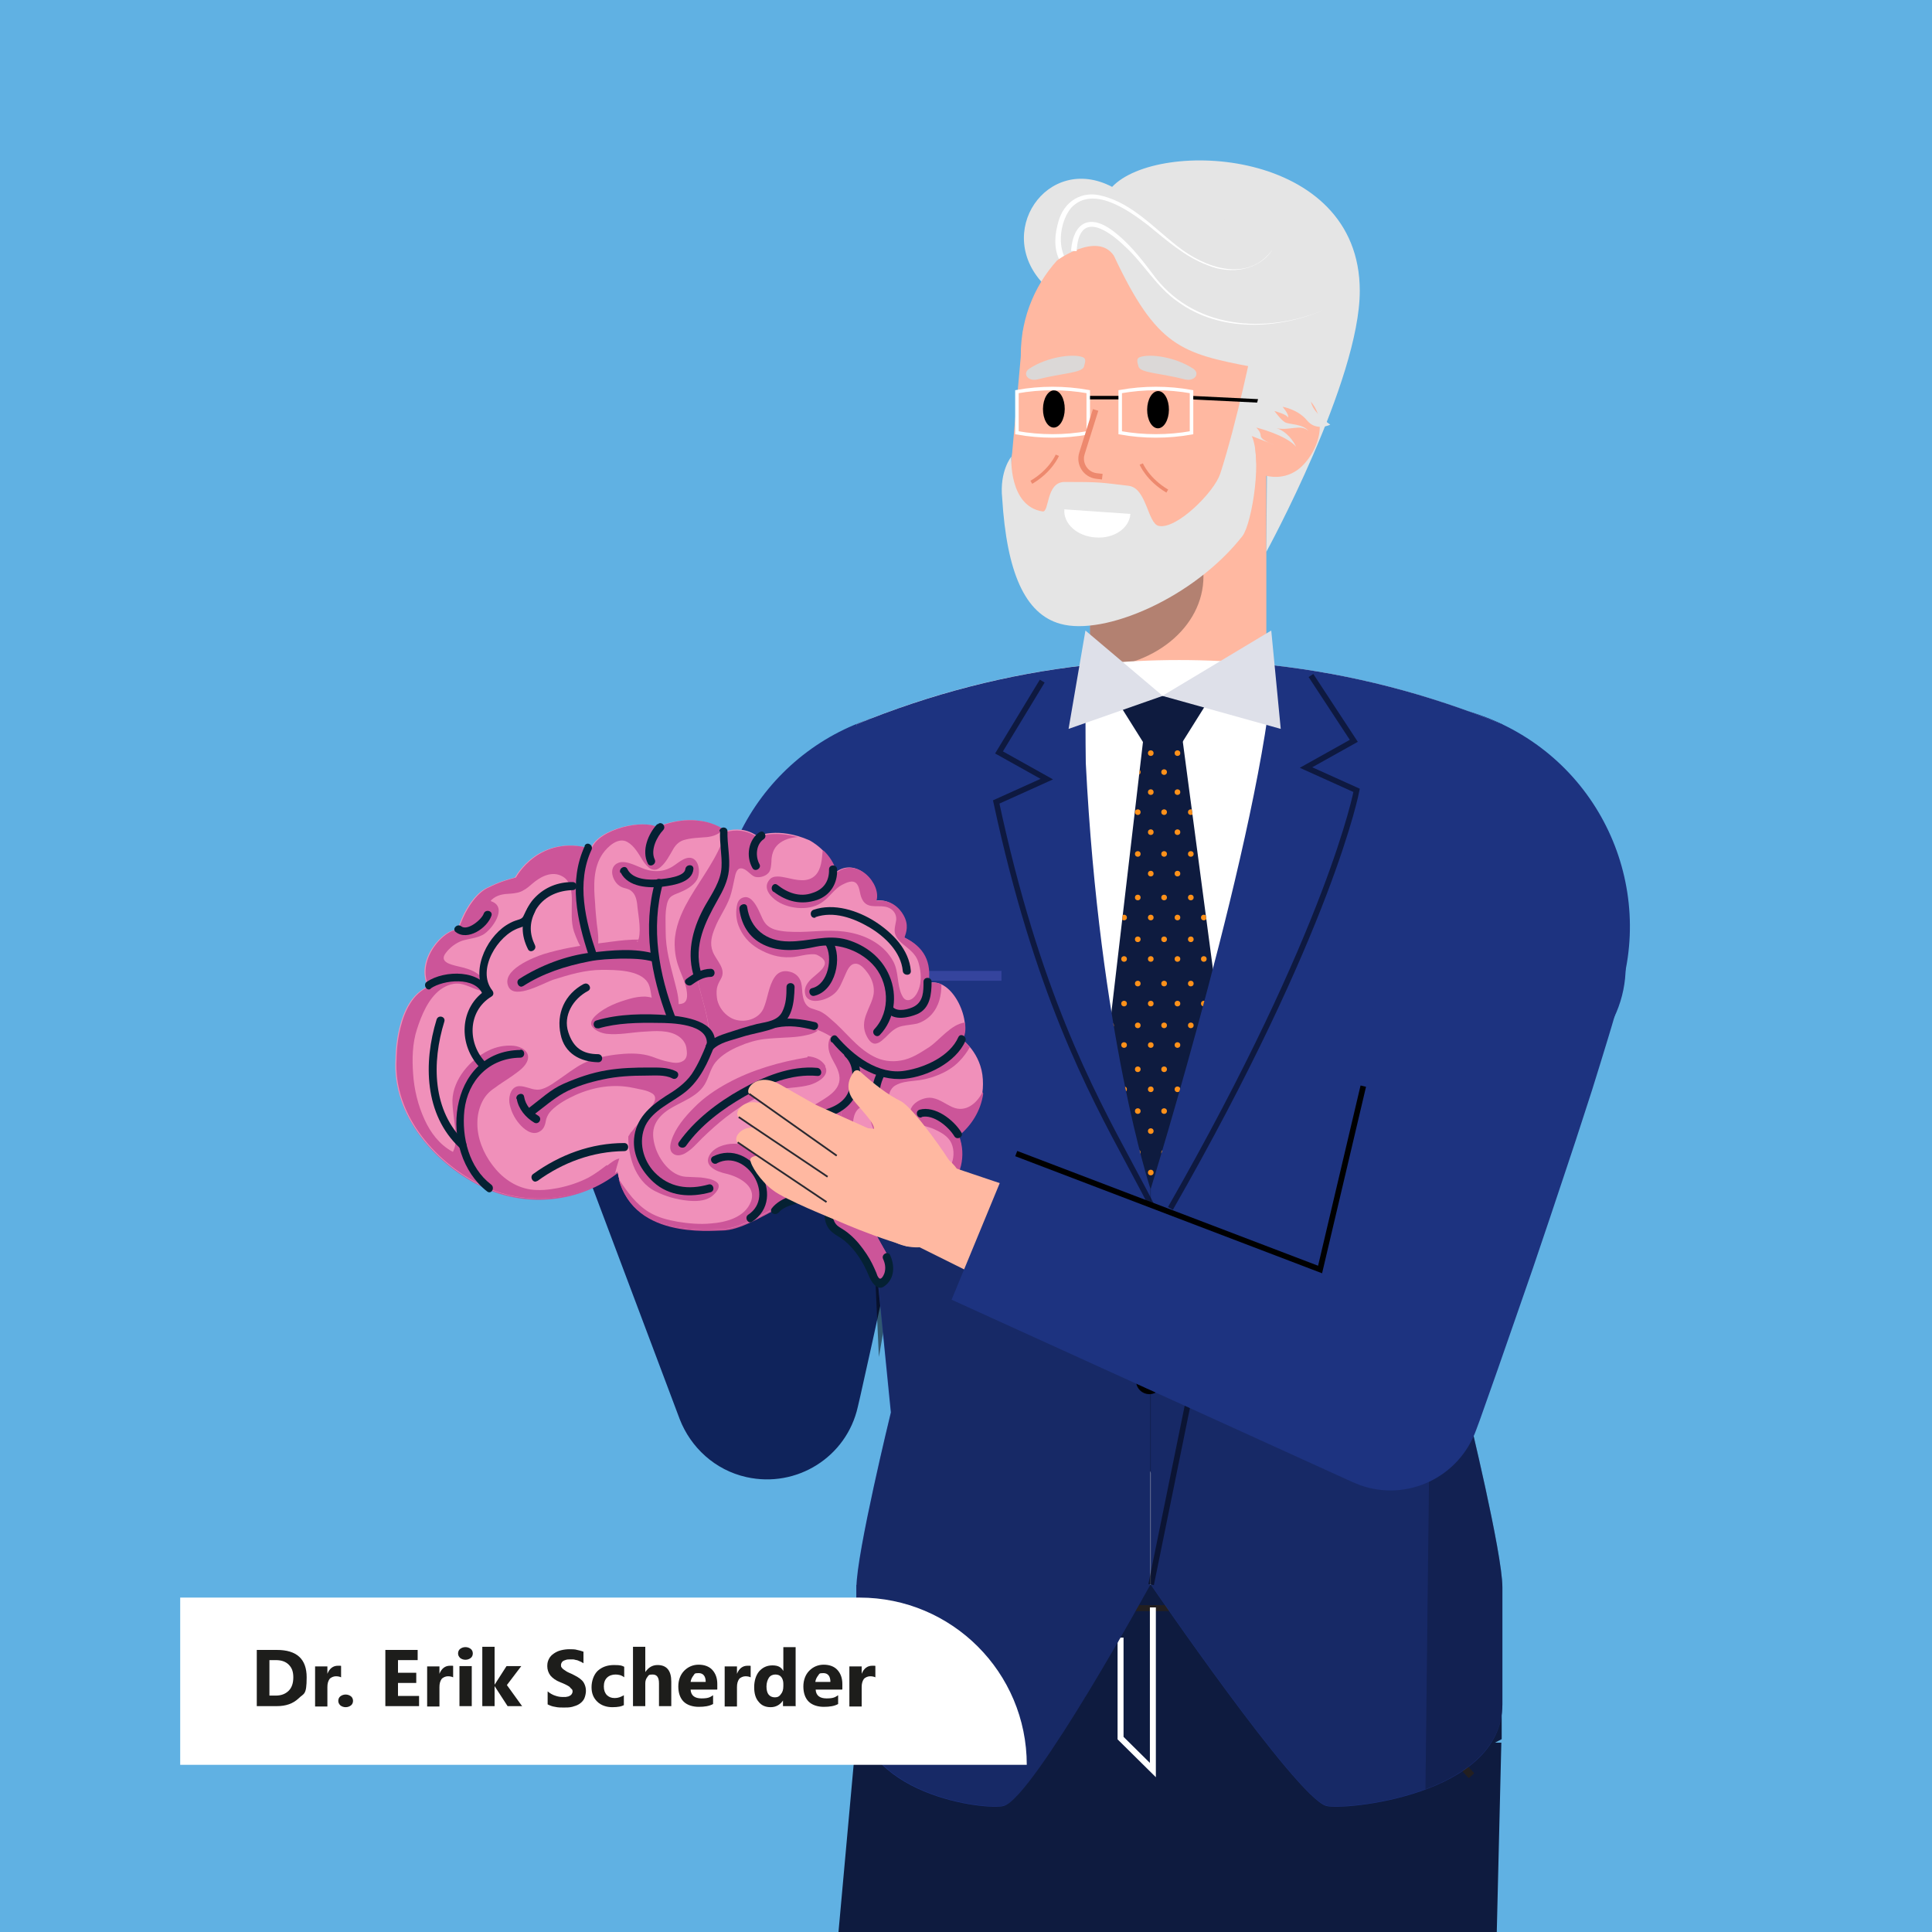
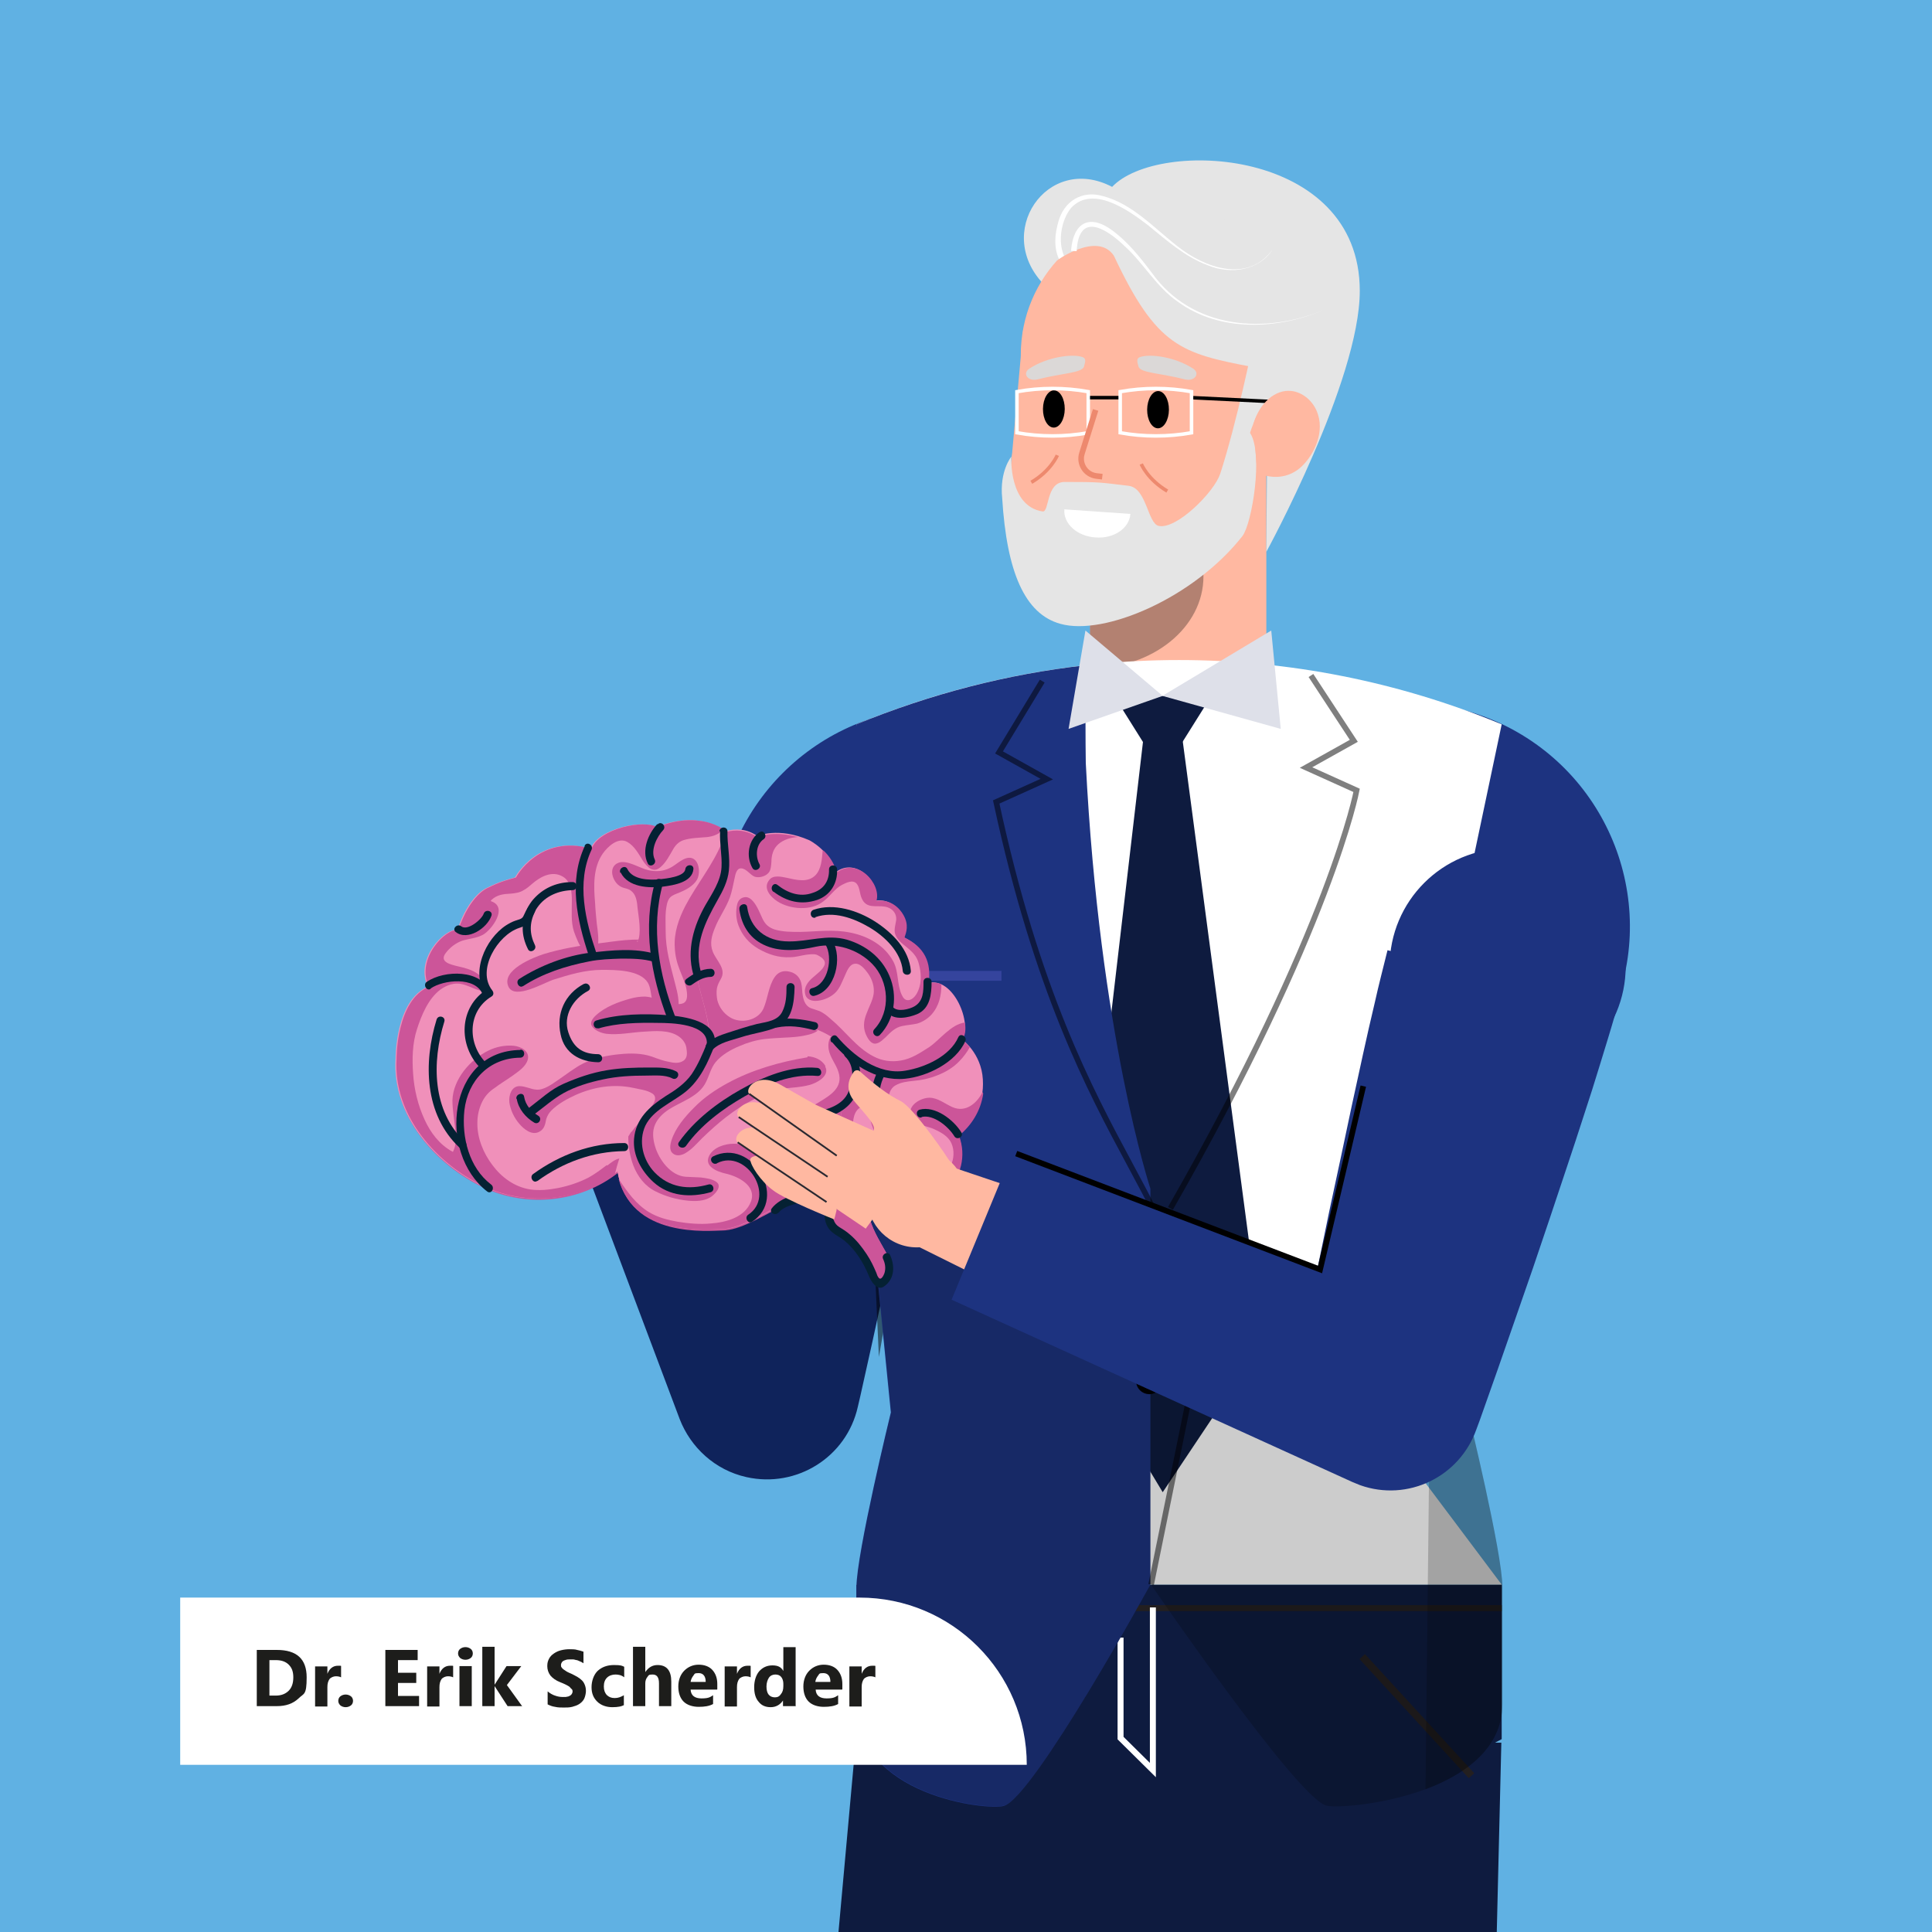
<svg xmlns="http://www.w3.org/2000/svg" viewBox="0 0 550 550">
  <defs>
    <style> .cls-1, .cls-2, .cls-3, .cls-4, .cls-5, .cls-6, .cls-7, .cls-8, .cls-9, .cls-10, .cls-11 { fill: none; } .cls-2, .cls-3, .cls-4, .cls-5, .cls-6, .cls-7, .cls-8, .cls-9, .cls-10, .cls-12, .cls-11 { stroke-miterlimit: 10; } .cls-2, .cls-4, .cls-5, .cls-8 { stroke: #000; } .cls-2, .cls-4, .cls-8 { stroke-width: 1.6px; } .cls-2, .cls-13, .cls-8, .cls-14, .cls-15, .cls-16 { mix-blend-mode: overlay; } .cls-17 { fill: #60b1e3; } .cls-18 { fill: #ff911a; } .cls-19 { fill: #dee0e9; } .cls-3 { stroke-width: 2.1px; } .cls-3, .cls-7 { stroke: #231f20; } .cls-20 { fill: #f090ba; } .cls-21 { fill: #0e1b3f; } .cls-22 { fill: #35449d; } .cls-23 { fill: #1d1d1b; } .cls-24 { fill: #c59; } .cls-25 { fill: #e5e5e5; } .cls-5, .cls-10, .cls-11 { stroke-width: 1px; } .cls-26 { isolation: isolate; } .cls-27 { fill: #052133; } .cls-6 { stroke: #2a2931; stroke-width: .5px; } .cls-7 { stroke-width: 1.7px; } .cls-28 { fill: #dbd8d7; } .cls-29 { clip-path: url(#clippath-1); } .cls-30 { fill: #0f235b; } .cls-13 { fill: #1a171b; } .cls-13, .cls-14 { opacity: .3; } .cls-8, .cls-15 { opacity: .5; } .cls-31 { fill: #fff; } .cls-9 { stroke-width: 1.7px; } .cls-9, .cls-10 { stroke: #fff; } .cls-12 { stroke-width: 1.6px; } .cls-12, .cls-11 { stroke: #ed896e; } .cls-12, .cls-32 { fill: #ffb8a1; } .cls-33 { fill: #1d3380; } .cls-34, .cls-16 { opacity: .2; } .cls-35 { clip-path: url(#clippath); } </style>
    <clipPath id="clippath">
-       <polygon class="cls-1" points="359.4 382.3 335.8 204.2 326.2 204.2 305.4 382.3 331 424.8 359.4 382.3" />
-     </clipPath>
+       </clipPath>
    <clipPath id="clippath-1">
      <path class="cls-1" d="M429.5,285.6l-1.8-79.5h0c-21.2-8.7-43-14.3-65.2-16.8-3.2,46.3-34.9,149-34.9,149,0,0-14.5-43.8-18.4-121.2-.2-4.2-.1-23.2-.1-27.8-22.3,2.5-44.1,8-65.2,16.8h0l-1.8,79.5,11.6,116.4s-9.8,40.1-9.8,49.8,0,26.3,0,33.3c0,26.1,37.3,30.3,42,28.9,8.6-2.5,41.7-63,41.7-63,0,0,41.3,60.4,49.9,63,4.7,1.4,50.2-2.8,50.2-28.9,0-7,0-26.1,0-33.3,0-9.7-9.8-49.8-9.8-49.8l11.6-116.4Z" />
    </clipPath>
  </defs>
  <g class="cls-26">
    <g id="Layer_1">
      <rect class="cls-17" width="550" height="550" />
      <rect class="cls-1" width="550" height="550" rx="20" ry="20" />
      <g>
        <g>
          <path class="cls-32" d="M360.6,118.5l-50.3-.3v70.2c-.1,11.3,24.9,11.9,24.9,11.9h0s25.2-.3,25.3-11.6v-70.2Z" />
          <path class="cls-14" d="M310.3,137.9c17.8,0,32.3,11.7,32.3,26.2,0,14.5-14.4,26.2-32.3,26.2" />
        </g>
        <g>
          <path class="cls-25" d="M360.5,157.1s26.6-48.7,26.6-74.3c0-40.8-57.5-43.4-70.5-29.6-18.5-9.7-34.2,13.3-19,28.2,37-1.9,63.4,5.6,63.4,5.6l-.5,70.1Z" />
          <g>
            <path class="cls-32" d="M354.5,136.6c.2-19.8-15.8-36.1-35.6-36.2-19.8-.2-31.2,15.8-31.2,35.6,0,10.2,10.9,36.2,19.6,36.2,19.1,0,47.1-15.8,47.2-35.6Z" />
            <circle class="cls-32" cx="330.7" cy="101" r="40.1" />
            <polygon class="cls-32" points="291.3 93.6 287.8 132.8 358.6 129.8 357 94.2 291.3 93.6" />
          </g>
          <path class="cls-25" d="M356.8,104.5c.1,10.8.4,14.1.4,14.1h12.7c2.6-5.1,4.1-11,4.1-17.2,0-28.4-21.2-42.3-43.4-42.3s-25.9,10.1-29.8,15.1c0,0,11.6-8.4,16.3-1.4,12.2,26,19.2,27.8,39.6,31.7Z" />
          <path class="cls-25" d="M347.3,135.1c4.9-15.1,9.3-36.9,9.3-36.9l2.3,17.5s-3.2,7.2-3,7.6c3.8,5.9.5,25.8-2.2,29.3-13.8,17.6-39.3,28.5-51.8,25-10.2-2.8-15.3-14.8-16.6-35.8-.8-7.7,2.6-11.8,2.6-11.8,0,0-.8,14.1,8.9,15.6,2,.3.9-8.4,6.3-8.4,10.1,0,9.8.1,18.2,1.1,5.1.6,5.4,10.6,8.5,11.4,5.1,1.2,15.9-9.7,17.5-14.7Z" />
          <g>
            <path class="cls-28" d="M324.1,104.3c-.2-.9-.9-2.3.6-2.7,2.9-.9,9.8,0,14.9,3.3,2.2,1.4.5,3.8-2.3,3.1-6.9-1.8-12.8-1.8-13.2-3.7Z" />
            <path class="cls-28" d="M308.6,104.3c.2-.9.9-2.3-.6-2.7-2.9-.9-9.8,0-14.9,3.3-2.2,1.4-.5,3.8,2.3,3.1,6.9-1.8,12.8-1.8,13.2-3.7Z" />
            <ellipse cx="299.8" cy="116.3" rx="5.3" ry="3.1" transform="translate(181.1 415.2) rotate(-89.5)" />
            <ellipse cx="329.3" cy="116.6" rx="5.3" ry="3.1" transform="translate(210.2 444.9) rotate(-89.5)" />
            <path class="cls-31" d="M303,145.1c-.3,4,3.7,7.6,8.9,7.9,5.2.4,9.6-2.6,9.9-6.7l-18.8-1.3Z" />
          </g>
          <g>
            <line class="cls-5" x1="361.7" y1="114.3" x2="339.2" y2="113.2" />
            <line class="cls-5" x1="318.9" y1="113.2" x2="309.9" y2="113.2" />
            <path class="cls-10" d="M318.9,123.2h0c6.7,1.2,13.6,1.2,20.3,0h0v-11.7s0,0,0,0c-6.7-1.2-13.6-1.2-20.3,0h0v11.7Z" />
            <path class="cls-10" d="M289.5,123.2h0c6.7,1.2,13.6,1.2,20.3,0h0v-11.7s0,0,0,0c-6.7-1.2-13.6-1.2-20.3,0h0v11.7Z" />
          </g>
          <path class="cls-32" d="M357.9,134.6c4.3,1.9,8.8,1.5,12.2-1.4,3.4-2.9,7-9.3,5.1-15.2-1.2-3.9-4.5-6.4-7.6-6.7-4.5-.5-9,3.3-10.8,9.4" />
          <path class="cls-12" d="M311.9,116.7l-3.9,12.4c-.9,2.9,1,6,4.1,6.4l1.7.2" />
          <path class="cls-31" d="M301.5,73.8c-1.6-3.4-1.2-7.2-.2-10.7,1.6-5.8,6.7-9,12.6-7.3,8.5,2.2,14.6,9.1,21.3,14.3,7.8,6.2,20.1,10.6,27.1.9-3.9,6.1-12.1,7.2-18.5,4.5-6.5-2.4-11.7-7.1-17-11.4-5.6-4.3-15.7-11.5-21.9-4.9-2.8,3.5-3.8,9.5-2,13.6,0,0-1.4.9-1.4.9h0Z" />
          <path class="cls-31" d="M304.9,71.4c.6-8,5.2-10.7,11.9-5.7,4.4,3.3,7.9,7.7,11.2,12.1,11.4,15.9,32.2,17.5,49.2,10.3-13.2,5.7-29.8,6.6-41.9-2.2-6.1-4.2-9.7-10.9-15.1-15.8-5.4-5.2-13.1-9.9-13.7,1.4,0,0-1.6-.1-1.6-.1h0Z" />
          <path class="cls-11" d="M324.9,132.1s1.8,4.4,7.4,7.7" />
          <path class="cls-11" d="M301,129.6s-1.8,4.4-7.4,7.7" />
        </g>
        <path class="cls-33" d="M331.6,265.1c0-35.2-28.5-63.7-63.7-63.7-35.2,0-63.7,28.5-63.7,63.7h127.3Z" />
        <g>
          <g>
            <g>
              <path class="cls-32" d="M262.4,268.9s-22.5,127.9-22.5,127.9c0,0-.4,2.3-.4,2.3-4.1,21.9-34.3,23.8-41.3,2.9,0,0-36.1-110.7-36.1-110.7-2-6.1,1.4-12.8,7.5-14.8,5.5-1.8,11.3.7,14,5.6l54.9,102.7s-41.7,5.3-41.7,5.3l16.7-128.8c1.8-13.6,14.2-23.2,27.8-21.4,14,1.8,23.7,15,21.2,28.9h0Z" />
              <path class="cls-30" d="M271.1,270.2c-.9,5.3-1.8,10.7-2.9,16-1,5.3-2,10.6-3.1,15.9-2.1,10.6-4.3,21.2-6.5,31.8l-3.3,15.9-3.4,15.9c-2.3,10.6-4.6,21.2-7,31.8l-.7,3c-3.2,14.3-17.4,23.2-31.7,20-9-2-15.9-8.5-19-16.5l-40.9-108.7,40.2-17.1,50.1,104.8-51.3,6.5c.9-10.8,1.8-21.6,2.8-32.4l1.5-16.2,1.6-16.2c1-10.8,2.1-21.6,3.3-32.3.5-5.4,1.2-10.8,1.8-16.1.6-5.4,1.3-10.7,2-16.1l66.5,10.1Z" />
            </g>
            <circle class="cls-33" cx="237.9" cy="265.1" r="33.6" />
          </g>
          <polygon class="cls-15" points="244.6 263.5 250.2 386.3 271.5 265.1 248.8 251.1 244.6 263.5" />
        </g>
        <polygon class="cls-21" points="427.5 451.1 243.8 451.1 243.8 493.7 238.7 550 426.1 550 427.4 496.1 425.6 496.1 427.5 495.1 427.5 451.1" />
        <line class="cls-7" x1="427.5" y1="457.8" x2="243.8" y2="457.8" />
        <polyline class="cls-9" points="328.2 457.6 328.2 503.9 319 494.8 319 466.2" />
        <path class="cls-33" d="M457.9,290.9c15-31.8,1.4-69.7-30.4-84.8-31.8-15-69.7-1.4-84.8,30.4l115.2,54.4Z" />
        <line class="cls-3" x1="387.8" y1="471.6" x2="418.9" y2="505.5" />
        <path class="cls-31" d="M243.8,451.1h183.7s-40.3-53.7-40.3-53.7l40.3-191.2h0c-59-24.4-124.7-24.4-183.7,0h0s49.6,191.2,49.6,191.2l-49.6,53.7Z" />
        <polygon class="cls-21" points="331 220.2 343.6 200.1 331 198.1 318.4 200.1 331 220.2" />
        <polygon class="cls-21" points="359.4 382.3 335.8 204.2 326.2 204.2 305.4 382.3 331 424.8 359.4 382.3" />
        <g class="cls-35">
          <g>
            <g>
              <circle class="cls-18" cx="350.3" cy="214.4" r=".8" />
              <circle class="cls-18" cx="342.7" cy="214.4" r=".8" />
              <circle class="cls-18" cx="335.2" cy="214.4" r=".8" />
              <circle class="cls-18" cx="327.6" cy="214.4" r=".8" />
              <circle class="cls-18" cx="320" cy="214.4" r=".8" />
              <circle class="cls-18" cx="312.4" cy="214.4" r=".8" />
            </g>
            <g>
              <circle class="cls-18" cx="350.3" cy="225.5" r=".8" />
              <circle class="cls-18" cx="342.7" cy="225.5" r=".8" />
              <circle class="cls-18" cx="335.2" cy="225.5" r=".8" />
              <circle class="cls-18" cx="327.6" cy="225.5" r=".8" />
              <circle class="cls-18" cx="320" cy="225.5" r=".8" />
              <circle class="cls-18" cx="312.4" cy="225.5" r=".8" />
            </g>
            <g>
              <circle class="cls-18" cx="346.6" cy="219.8" r=".8" />
              <circle class="cls-18" cx="339" cy="219.8" r=".8" />
              <circle class="cls-18" cx="331.4" cy="219.8" r=".8" />
              <circle class="cls-18" cx="323.9" cy="219.8" r=".8" />
              <circle class="cls-18" cx="316.3" cy="219.8" r=".8" />
              <circle class="cls-18" cx="308.7" cy="219.8" r=".8" />
            </g>
            <g>
              <circle class="cls-18" cx="350.3" cy="236.9" r=".8" />
              <circle class="cls-18" cx="342.7" cy="236.9" r=".8" />
              <circle class="cls-18" cx="335.2" cy="236.9" r=".8" />
              <circle class="cls-18" cx="327.6" cy="236.9" r=".8" />
              <circle class="cls-18" cx="320" cy="236.9" r=".8" />
              <circle class="cls-18" cx="312.4" cy="236.9" r=".8" />
            </g>
            <g>
              <circle class="cls-18" cx="346.6" cy="231.2" r=".8" />
              <circle class="cls-18" cx="339" cy="231.2" r=".8" />
              <circle class="cls-18" cx="331.4" cy="231.2" r=".8" />
              <circle class="cls-18" cx="323.9" cy="231.2" r=".8" />
              <circle class="cls-18" cx="316.3" cy="231.2" r=".8" />
              <circle class="cls-18" cx="308.7" cy="231.2" r=".8" />
            </g>
            <g>
              <circle class="cls-18" cx="350.3" cy="248.7" r=".8" />
-               <circle class="cls-18" cx="342.7" cy="248.7" r=".8" />
              <circle class="cls-18" cx="335.2" cy="248.7" r=".8" />
              <circle class="cls-18" cx="327.6" cy="248.7" r=".8" />
              <circle class="cls-18" cx="320" cy="248.7" r=".8" />
              <circle class="cls-18" cx="312.4" cy="248.7" r=".8" />
            </g>
            <g>
              <circle class="cls-18" cx="346.6" cy="243.1" r=".8" />
              <circle class="cls-18" cx="339" cy="243.1" r=".8" />
              <circle class="cls-18" cx="331.4" cy="243.1" r=".8" />
              <circle class="cls-18" cx="323.9" cy="243.1" r=".8" />
              <circle class="cls-18" cx="316.3" cy="243.1" r=".8" />
              <circle class="cls-18" cx="308.7" cy="243.1" r=".8" />
            </g>
            <g>
              <circle class="cls-18" cx="350.3" cy="261.2" r=".8" />
              <circle class="cls-18" cx="342.7" cy="261.2" r=".8" />
              <circle class="cls-18" cx="335.2" cy="261.2" r=".8" />
              <circle class="cls-18" cx="327.6" cy="261.2" r=".8" />
              <circle class="cls-18" cx="320" cy="261.2" r=".8" />
              <circle class="cls-18" cx="312.4" cy="261.2" r=".8" />
            </g>
            <g>
              <circle class="cls-18" cx="346.6" cy="255.5" r=".8" />
              <circle class="cls-18" cx="339" cy="255.5" r=".8" />
              <circle class="cls-18" cx="331.4" cy="255.5" r=".8" />
              <circle class="cls-18" cx="323.9" cy="255.5" r=".8" />
              <circle class="cls-18" cx="316.3" cy="255.5" r=".8" />
              <circle class="cls-18" cx="308.7" cy="255.5" r=".8" />
            </g>
            <g>
              <circle class="cls-18" cx="350.3" cy="273" r=".8" />
              <circle class="cls-18" cx="342.7" cy="273" r=".8" />
              <circle class="cls-18" cx="335.2" cy="273" r=".8" />
              <circle class="cls-18" cx="327.6" cy="273" r=".8" />
              <circle class="cls-18" cx="320" cy="273" r=".8" />
              <circle class="cls-18" cx="312.4" cy="273" r=".8" />
            </g>
            <g>
              <circle class="cls-18" cx="346.6" cy="267.4" r=".8" />
              <circle class="cls-18" cx="339" cy="267.4" r=".8" />
              <circle class="cls-18" cx="331.4" cy="267.4" r=".8" />
              <circle class="cls-18" cx="323.9" cy="267.4" r=".8" />
              <circle class="cls-18" cx="316.3" cy="267.4" r=".8" />
              <circle class="cls-18" cx="308.7" cy="267.4" r=".8" />
            </g>
            <g>
              <circle class="cls-18" cx="350.3" cy="285.7" r=".8" />
              <circle class="cls-18" cx="342.7" cy="285.7" r=".8" />
              <circle class="cls-18" cx="335.2" cy="285.7" r=".8" />
              <circle class="cls-18" cx="327.6" cy="285.7" r=".8" />
              <circle class="cls-18" cx="320" cy="285.7" r=".8" />
              <circle class="cls-18" cx="312.4" cy="285.7" r=".8" />
            </g>
            <g>
              <circle class="cls-18" cx="346.6" cy="280" r=".8" />
              <circle class="cls-18" cx="339" cy="280" r=".8" />
              <circle class="cls-18" cx="331.4" cy="280" r=".8" />
              <circle class="cls-18" cx="323.9" cy="280" r=".8" />
              <circle class="cls-18" cx="316.3" cy="280" r=".8" />
              <circle class="cls-18" cx="308.7" cy="280" r=".8" />
            </g>
            <g>
              <circle class="cls-18" cx="350.3" cy="297.5" r=".8" />
              <circle class="cls-18" cx="342.7" cy="297.5" r=".8" />
              <circle class="cls-18" cx="335.2" cy="297.5" r=".8" />
              <circle class="cls-18" cx="327.6" cy="297.5" r=".8" />
              <circle class="cls-18" cx="320" cy="297.5" r=".8" />
              <circle class="cls-18" cx="312.4" cy="297.5" r=".8" />
            </g>
            <g>
              <circle class="cls-18" cx="346.6" cy="291.9" r=".8" />
              <circle class="cls-18" cx="339" cy="291.9" r=".8" />
              <circle class="cls-18" cx="331.4" cy="291.9" r=".8" />
              <circle class="cls-18" cx="323.9" cy="291.9" r=".8" />
              <circle class="cls-18" cx="316.3" cy="291.9" r=".8" />
              <circle class="cls-18" cx="308.7" cy="291.9" r=".8" />
            </g>
            <g>
              <circle class="cls-18" cx="350.3" cy="310.1" r=".8" />
              <circle class="cls-18" cx="342.7" cy="310.1" r=".8" />
              <circle class="cls-18" cx="335.2" cy="310.1" r=".8" />
              <circle class="cls-18" cx="327.6" cy="310.1" r=".8" />
              <circle class="cls-18" cx="320" cy="310.1" r=".8" />
              <circle class="cls-18" cx="312.4" cy="310.1" r=".8" />
            </g>
            <g>
              <circle class="cls-18" cx="346.6" cy="304.4" r=".8" />
              <circle class="cls-18" cx="339" cy="304.4" r=".8" />
              <circle class="cls-18" cx="331.4" cy="304.4" r=".8" />
              <circle class="cls-18" cx="323.9" cy="304.4" r=".8" />
              <circle class="cls-18" cx="316.3" cy="304.4" r=".8" />
              <circle class="cls-18" cx="308.7" cy="304.4" r=".8" />
            </g>
            <g>
              <circle class="cls-18" cx="350.3" cy="322" r=".8" />
              <circle class="cls-18" cx="342.7" cy="322" r=".8" />
              <circle class="cls-18" cx="335.2" cy="322" r=".8" />
              <circle class="cls-18" cx="327.6" cy="322" r=".8" />
              <circle class="cls-18" cx="320" cy="322" r=".8" />
              <circle class="cls-18" cx="312.4" cy="322" r=".8" />
            </g>
            <g>
              <circle class="cls-18" cx="346.6" cy="316.3" r=".8" />
              <circle class="cls-18" cx="339" cy="316.3" r=".8" />
              <circle class="cls-18" cx="331.4" cy="316.3" r=".8" />
              <circle class="cls-18" cx="323.9" cy="316.3" r=".8" />
              <circle class="cls-18" cx="316.3" cy="316.3" r=".8" />
              <circle class="cls-18" cx="308.7" cy="316.3" r=".8" />
            </g>
            <g>
              <circle class="cls-18" cx="350.3" cy="333.8" r=".8" />
              <circle class="cls-18" cx="342.7" cy="333.8" r=".8" />
              <circle class="cls-18" cx="335.2" cy="333.8" r=".8" />
              <circle class="cls-18" cx="327.6" cy="333.8" r=".8" />
              <circle class="cls-18" cx="320" cy="333.8" r=".8" />
              <circle class="cls-18" cx="312.4" cy="333.8" r=".8" />
            </g>
            <g>
              <circle class="cls-18" cx="346.6" cy="328.1" r=".8" />
              <circle class="cls-18" cx="339" cy="328.1" r=".8" />
              <circle class="cls-18" cx="331.4" cy="328.1" r=".8" />
              <circle class="cls-18" cx="323.9" cy="328.1" r=".8" />
              <circle class="cls-18" cx="316.3" cy="328.1" r=".8" />
              <circle class="cls-18" cx="308.7" cy="328.1" r=".8" />
            </g>
            <g>
              <circle class="cls-18" cx="350.3" cy="345.7" r=".8" />
              <circle class="cls-18" cx="342.7" cy="345.7" r=".8" />
              <circle class="cls-18" cx="335.2" cy="345.7" r=".8" />
              <circle class="cls-18" cx="327.6" cy="345.7" r=".8" />
              <circle class="cls-18" cx="320" cy="345.7" r=".8" />
              <circle class="cls-18" cx="312.4" cy="345.7" r=".8" />
            </g>
            <g>
              <circle class="cls-18" cx="346.6" cy="340" r=".8" />
              <circle class="cls-18" cx="339" cy="340" r=".8" />
              <circle class="cls-18" cx="331.4" cy="340" r=".8" />
              <circle class="cls-18" cx="323.9" cy="340" r=".8" />
              <circle class="cls-18" cx="316.3" cy="340" r=".8" />
              <circle class="cls-18" cx="308.7" cy="340" r=".8" />
            </g>
          </g>
        </g>
        <g>
          <g>
            <path class="cls-33" d="M243.8,206.2c21.2-8.7,43-14.3,65.2-16.8,0,4.6,0,23.6.1,27.8,3.9,77.3,18.4,121.2,18.4,121.2v112.7s-33.1,60.4-41.7,63c-4.7,1.4-42-2.8-42-28.9,0-7,0-26.1,0-33.3,0-9.7,9.8-49.8,9.8-49.8l-11.6-116.4,1.8-79.5h0Z" />
-             <path class="cls-33" d="M427.7,206.2c-21.2-8.7-43-14.3-65.2-16.8-3.2,46.3-34.9,149-34.9,149v112.7s41.3,60.4,49.9,63c4.7,1.4,50.2-2.8,50.2-28.9,0-7,0-26.1,0-33.3,0-9.7-9.8-49.8-9.8-49.8l11.6-116.4-1.8-79.5h0Z" />
          </g>
          <path class="cls-8" d="M373.2,192.3l12.2,18.6-13.6,7.6,14.4,6.5s-7.3,39.1-53,119" />
          <path class="cls-8" d="M296.7,193.9l-12.3,20.3,13.6,7.6-14.4,6.5c23.1,107.5,59.9,111.8,55.4,167.3l-11.3,55.5" />
          <circle class="cls-4" cx="327.2" cy="369.2" r="3" />
          <circle class="cls-4" cx="327.2" cy="393.1" r="3" />
          <g class="cls-16">
            <path d="M427.7,259.3l1.8,26.3-11.6,116.4s9.8,40.1,9.8,49.8c0,7.2,0,26.3,0,33.3,0,12.5-10.5,20-21.9,24.3l2.8-245.4c6.4,2,12.8-7.3,19.1-4.7Z" />
          </g>
          <rect class="cls-22" x="256.9" y="276.4" width="28.2" height="2.8" transform="translate(542 555.6) rotate(-180)" />
          <g class="cls-29">
            <polygon class="cls-34" points="429.7 411 238.5 343.7 197 557.8 580.6 563.6 429.7 411" />
          </g>
        </g>
        <g>
          <polygon class="cls-19" points="330.9 198.1 364.6 207.5 361.9 179.5 330.9 198.1" />
          <polygon class="cls-19" points="331 198.1 304.2 207.5 309 179.5 331 198.1" />
        </g>
        <g>
          <path class="cls-20" d="M279.8,307.4c.4,6.7-2.7,12-7,15.6,2.2,5.8.4,11.9-3.2,14.9-3.8,3.3-13.2,7.9-21.9,2.6-2.9,7.1,5.5,15.9,5.8,19.2.2,3.1-2.6,8.4-4.4,4.4-4.6-10.4-11-13.3-12-14.9-1.8-2.8.1-4.5-2.8-6.6-1.5-1-1-1.5-2.8-1.6-3.7-.3-1.6-.4-5.1.6-1.7.5-3.5,1.3-5.1,2.2-4.4,2.2-10.8,6.2-15.7,6.2-3.2,0-26.6,2.6-29.7-16.4-10.7,8.5-25.8,10.1-38.2,4.2-13.2-6.2-26.1-20-25-36.5,0,0,0-16.5,9.2-20.4-3.7-7.9,4.7-16.6,8.4-16.2,3.2-9.9,8.3-11.9,8.3-11.9,3.9-1.9,5.2-2.2,8.1-3,0,0,6.5-12.4,21.5-8.2,2.2-5.7,14.8-8.3,18.8-6.1,0,0,5.7-2.7,12.2-1.8,0,0,4,.4,7.3,2.9,2.9-.8,6.1-.7,9.1,1.4,0,0,5.9-2.7,14.8,1.2,0,0,6,3,7.5,9.1,5.9-4.5,12.8,3.2,11.3,8.1,3.9-.6,6.5,2,7.7,4,1.6,2.8.9,5,.3,6.4,5.6,2.7,7.8,6.9,6.8,13.1,7.5-2.2,13,11.9,9.8,15.9,0,0,5.6,4,6,11.5Z" />
          <path class="cls-24" d="M234.2,242.1c-.2,2.5-.4,5.3-2,7-2.2,2.3-5.5,1.4-8.2.8-1.5-.3-3.9-.9-5,.6-1.9,2.3.3,4.8,2.3,6.1,3.6,2.3,9.6,2.8,13.1,0,1.9-1.4,3.2-3.6,5.3-4.7,1.2-.6,3.1-1.6,4.2-.3.9,1.1.8,2.8,1.4,4.1,1.3,3.1,4.1,2,6.6,2.4,2,.3,3.5,1.9,3.2,4-.2,1.3-.7,2.7-.2,4,.5,1.2,1.3,2,2.3,2.8,1.7,1.4,3.5,2.7,4.2,4.9.7,2.2,1,4.8.4,7-.4,1.5-1.3,3.5-3,3.9-1.1.2-1.7-.6-2.1-1.5-1.4-3-.8-6.5-2.4-9.5-2.5-4.6-7.2-7.2-12.2-8.2-4.8-1-9.5-.3-14.3-.2-2.4,0-5,0-7.3-.7-1.7-.6-2.6-1.4-3.4-3-.8-1.7-1.5-3.6-2.7-5-.6-.7-1.4-1.3-2.3-1.2-1.1.1-1.9.8-2.2,1.9-.5,1.9-.4,4.2.3,6.1,1.1,2.9,3,5.1,5.7,6.7,2.8,1.6,5.8,2.6,9.1,2.4,1.6,0,3-.5,4.5-.7.9-.1,2.1-.3,3,0,1.1.5,2.8,1.5,2.2,3-.6,1.4-2.1,2.4-3.2,3.4-1.4,1.2-2.7,2.7-2.3,4.7.3,1.7,2,2.2,3.6,2,1.8-.2,3.6-1,4.9-2.2,1.4-1.3,2-3.2,2.8-4.9.5-1.1,1.2-3.1,2.6-3.4,1.7-.4,3.1,1.5,4,2.7,1.2,1.7,1.9,3.8,1.6,5.9-.3,1.9-1.3,3.6-2,5.5-.9,2.2-1.1,4.4.1,6.6.6,1.1,1.5,2.4,2.9,1.9,1-.3,1.7-1.1,2.4-1.7,1.4-1.4,2.7-2.8,4.7-3.2,1.4-.3,2.9-.4,4.3-.7,1.6-.5,3-1.4,4.1-2.6,2.2-2.5,2.8-5.5,2.8-8.6-1.2-.5-2.4-.6-3.7-.2,1-6.1-1.2-10.4-6.8-13.1.5-1.5,1.3-3.6-.3-6.4-1.1-2-3.7-4.6-7.7-4,1.5-4.9-5.5-12.6-11.3-8.1-.7-2.7-2.2-4.8-3.7-6.2Z" />
          <path class="cls-24" d="M279.7,310.9c-1.6,3.2-4.8,5.9-8.5,4.3-2.1-.9-4.2-2.7-6.6-2.7-2.5,0-6.4,2.2-5.3,5.3,1,2.5,4.1,2.6,6.3,3.5,1.8.8,3.8,1.8,4.9,3.5,1.1,1.8,1.2,4.2.5,6.2-.7,2.2-2.1,3.7-4,4.9-4.2,2.5-9.3,3.9-14.1,2.3-3.7-1.2-6-3.8-7.5-7.2-1.4-3.3-2.6-6.9-2.6-10.5,0-2.6.7-5.5,3.8-5.7,0,0,.2,0,.2.2,1.4,6.7,4.2,13.7,9.9,17.7,2.2,1.5,5.4,3.5,8.2,2.9,1.5-.3,2.9-1.6,2.7-3.2-.1-1.5-1.4-2.5-2.6-3.2-3.9-2.4-8.2-4.7-10.4-8.8-1.1-2.1-1.7-4.5-1.7-6.9,0-1.7.4-3.6,2-4.5,1.5-.9,3.3-1.1,5.1-1.3,2.4-.2,4.7-.7,6.9-1.6,2.3-.9,4.5-2.2,6.2-4,1.2-1.2,2.2-2.6,3-4-1.2-1.4-2.2-2.1-2.2-2.1.9-1.1,1.1-2.9.8-4.9-3.9.4-7.2,5-10.2,7-2.5,1.6-5,3.3-8,3.8-2.7.5-5.5.1-7.9-1.2-4.8-2.5-8-7.2-12.1-10.6-1-.9-2.1-1.8-3.3-2.3-.8-.3-1.6-.5-2.4-.8-1.8-.8-2.2-2.7-2.4-4.5-.1-1.2-.1-2.4-.6-3.5-.6-1.3-1.7-2.1-3.1-2.4-1.7-.4-3.2.1-4.2,1.6-1.8,2.7-1.9,6.1-3.2,9-1.6,3.4-6.5,4.3-9.5,2.4-1.8-1.1-3.1-2.9-3.6-4.9-.2-1.1-.3-2.3-.1-3.4.2-1,.6-1.7,1.1-2.6,1.7-2.9-1.3-5.2-2.3-7.8-.9-2.3-.3-4.5.6-6.7,1.2-3.1,3.2-5.7,4.3-8.8.6-1.7.9-3.5,1.3-5.3.2-.9.5-2.9,1.8-2.9,1.6,0,2.6,1.9,4,2.4,1.4.4,3.3-.2,4.1-1.4.5-.9.5-1.8.6-2.8,0-1.9.5-3.8,2-5.1,1.5-1.3,3.5-1.9,5.5-2-7.1-2-11.5,0-11.5,0-3.1-2.1-6.3-2.2-9.1-1.4-3.3-2.5-7.3-2.9-7.3-2.9-6.5-1-12.2,1.8-12.2,1.8-4-2.3-16.6.4-18.8,6.1-15-4.2-21.5,8.2-21.5,8.2-2.8.8-4.2,1.1-8.1,3,0,0-5,2-8.3,11.9-3.7-.4-12.2,8.3-8.4,16.2-9.3,3.9-9.2,20.4-9.2,20.4-1.1,16.5,11.8,30.3,25,36.5,12.4,5.8,27.5,4.2,38.2-4.2,3.1,19,26.5,16.4,29.7,16.4,4.9,0,11.3-4,15.7-6.2,1.6-.8,3.4-1.6,5.1-2.2,3-.9,2-.9,3.9-.8,0-.1,0-.2.2-.2,1.5,0,2.9.2,4.3.7,1.5.6,3.2,1.5,4.9,1.6,2.7.1,5.2-1.3,7.8-1.2,0-.4.2-.8.4-1.2,8.7,5.3,18,.7,21.9-2.6,3.6-3,5.4-9.1,3.2-14.9,3.5-2.9,6.2-7,6.9-12Z" />
          <path class="cls-24" d="M247.3,342.1c-2.7,0-5.4,1.8-8.1,1.2-2.2-.5-4.2-1.6-6.4-2,.4.3.6.7,1.5,1.3,2.9,2,1,3.7,2.8,6.6,1,1.6,7.4,4.5,12,14.9,1.8,4,4.7-1.3,4.4-4.4-.2-3.1-7.4-10.8-6.2-17.6Z" />
          <path class="cls-20" d="M245.5,341.9c.8-.3,1.6-.8,1.4-1.8-.2-1-.9-1.9-1.4-2.7-2-3.1-3.9-6.2-5.1-9.7-1.4-3.9-1.7-8-.6-12.1,1-3.8,4.6-4.9,3.6-12.1-.6-4.1-4-6.8-7.5-8.8-3.8-2.2-8.2-3.3-12.6-3.5-4.4-.2-8.5.4-12.5,2.2-3.6,1.7-7,3.9-10.7,5.4h0c-1.2,1.9-2.7,3.6-4.5,5.1-2.8,2.4-6,4.3-9.1,6.5-3.4,2.4-6.4,5.3-8.7,8.9-3,4.7-4.2,10.2-3.8,15.5.6-.4,1.2-.9,1.8-1.3,3.1,19,26.5,16.4,29.7,16.4,4.9,0,11.3-4,15.7-6.2,1.6-.8,3.4-1.6,5.1-2.2,3.6-1.1,1.5-.9,5.1-.6,1.8.1,2.8,0,4.3,1h0c1,.2,1.9.3,2.9.4,2.2.2,4.7.2,6.8-.4Z" />
          <path class="cls-24" d="M180.2,316.2c-1.9,4.9-1.7,10.8.1,15.6,1.2,3.1,3.3,5.9,6.4,7.4,2.8,1.4,6,2.3,9.1,2.6,2.1.2,4.6.2,6.5-1,1.1-.7,3.3-2.9,1.8-4.2-1.2-1-3.1-1.2-4.6-1.4-1.4-.1-2.9-.1-4.3-.2-4.3-.3-7.6-4.9-8.7-8.6-.6-2-.9-4.3,0-6.3.8-1.8,2.2-3.1,3.8-4.2,3.7-2.4,8.7-3.7,10.7-7.9.9-1.8,1.4-4,2.7-5.6,1.7-2.1,4.4-3.6,6.8-4.6,2.3-1,4.7-1.7,7.1-2,1.8-.2,3.7-.3,5.5-.4,2.2-.1,4.3-.2,6.4-.7,1.1-.2,2.4-.6,3.3-1.3-3.1-1.3-6.4-1.9-9.7-2.1-4.4-.2-8.5.4-12.5,2.2-3.6,1.7-7,3.9-10.7,5.4h0c-1.2,1.9-2.7,3.6-4.5,5.1-2.8,2.4-6,4.3-9.1,6.5-2.3,1.7-4.5,3.6-6.4,5.8Z" />
          <path class="cls-24" d="M235,303.5c-1-1.8-3.1-2.7-5.1-2.8,0,.1,0,.3-.1.3-7.8,1.3-15.6,3.5-22.6,7.3-3.5,1.9-6.9,4.2-9.7,7.1-2.5,2.5-5.2,5.7-6.3,9.1-.4,1.2-.8,3,.4,3.9,1,.8,2.3.5,3.3,0,2-1.1,3.4-2.8,4.9-4.3,4.4-4.3,9.2-8.3,14.7-11.1,2.5-1.3,5.1-2.6,7.8-3,2.6-.4,5.4-.4,8-1.1,2.1-.5,6.1-2.6,4.6-5.3Z" />
          <path class="cls-13" d="M218.5,313.4c-6.6,3.2-1.9,12.3,1.4,16.2,2.4,2.8,5.6,5.4,9.3,6,1.9.3,3.9,0,5.6-.9,1.3-.7,3.2-2,3.1-3.7-.1-1.5-1.4-3-2.8-3.2-2.4-.4-4.7.7-7.1.3-2.2-.3-3.9-2.1-4.7-4-.9-1.9-1.3-3.8-1.5-5.9-.1-1.5-.6-6.9-3.1-5.2,0,0,0,.2-.1.2Z" />
          <path class="cls-24" d="M246.9,340.1c-.2-1-.9-1.9-1.4-2.7-2-3.1-3.9-6.2-5.1-9.7-1.4-3.9-1.7-8-.6-12.1,1-3.8,4.6-4.9,3.6-12.1-.5-3.9-3.6-6.4-6.9-8.4-.6,1-.8,2.2-.6,3.6.4,2.4,2.1,4.2,2.8,6.5,1.4,4.4-2.3,6.6-5.6,8.6-1.2.7-4.8,2.7-3.1,4.5,1,1,2.5,1.8,3.9,2,.9.1,2,.2,2.6.9,1.6,1.5.2,3.5.5,5.3.5,2.4,2.1,4.5,2.4,6.9.3,1.8-.3,4.2-2.4,4.6-2.3.4-4.5-.8-6.8-.6-2.6.2-5.2,1.6-7.8,1.2-1.9-.3-2.6-2.1-2.8-3.8-.2-1-.2-2.1-.6-3.1-.4-1.1-1.3-2.1-2.2-2.8-2.2-1.9-5.1-3.4-8-3.3-2.4,0-5.7,1-6.9,3.4-1.6,3.1,2.4,4.6,4.7,5.1,3.5.8,8.8,3.4,7.2,7.9-1.7,4.6-7.2,6-11.5,6.3-3.1.3-6.3,0-9.4-.5-2.8-.5-5.6-1.2-8.1-2.7-3.8-2.3-6.3-5.9-8.7-9.5,4.4,16.7,26.2,14.3,29.2,14.3,4.9,0,11.3-4,15.7-6.2,1.6-.8,3.4-1.6,5.1-2.2,3.6-1.1,1.5-.9,5.1-.6,1.8.1,2.8,0,4.3,1h0c1,.2,1.9.3,2.9.4,2.2.2,4.7.2,6.8-.4.8-.3,1.6-.8,1.4-1.8Z" />
          <path class="cls-20" d="M179.8,322.2c2.3-3.2,5.4-5.6,8.7-7.7,3.3-2.1,6.9-4.1,9.4-7.2,2.8-3.4,4.2-7.7,4.1-12.1-.1-4.1-1.3-8.1-2.4-12.1-1-3.8-2-7.7-1.7-11.6.3-4.4,2.1-8.3,4-12.2,2-4.1,4.6-8.4,4.4-13.2-.1-3.4-1.2-6.8-.9-10.2-3-1.9-6.3-2.2-6.3-2.2-6.5-1-12.2,1.8-12.2,1.8-4-2.3-16.6.4-18.8,6.1-15-4.2-21.5,8.2-21.5,8.2-2.8.8-4.2,1.1-8.1,3,0,0-5,2-8.3,11.9-3.7-.4-12.2,8.3-8.4,16.2-9.3,3.9-9.2,20.4-9.2,20.4-1.1,16.5,11.8,30.3,25,36.5,12,5.6,26.7,4.1,37.1-3.4,1.1-4.3,2.5-8.5,5-12.2Z" />
          <path class="cls-24" d="M172.7,331.7c-1.7,1.3-3.3,2.5-5.1,3.5-2.7,1.4-5.7,2.4-8.7,3-2.6.5-5.4.8-8,.4-4.4-.7-8.1-3.4-10.7-6.9-2.6-3.4-4.4-7.8-4.3-12.1,0-2.1.5-4.2,1.4-6,.8-1.6,1.9-2.8,3.4-3.8,1.7-1.3,3.6-2.4,5.4-3.7,1.5-1.1,3.5-2.4,4.1-4.3.8-2.5-1.9-3.9-4-4.1-2.5-.2-5,.3-7.2,1.4-5.1,2.5-10,8.1-10.2,14.1,0,2.7.5,5.4.8,8.1.2,2.2.4,4.5-.6,6.5,0,.1-.2.1-.3,0-3.6-2-6.1-5.3-7.8-9-1.9-4.1-3-8.6-3.3-13.2-.3-4.2-.2-8.6,1.1-12.6,1.3-4,3.2-8.7,6.7-11.3,1.8-1.3,4.1-2.1,6.3-1.5,2.4.6,4.9,2.4,7.4,1.9-.5-2-1.5-3.8-3.3-5-1.6-1.1-3.6-1.6-5.4-2-2-.5-5.5-1.2-3.5-3.8,1.1-1.5,2.9-2.9,4.7-3.5,1.9-.6,4.1-.7,5.9-1.7,2.5-1.4,7.2-7.8,2.4-9.5-.2,0-.2-.3,0-.4,1.6-1.5,3.4-1.7,5.5-1.8,1.3-.1,2.6-.3,3.7-1,.9-.5,1.6-1.1,2.4-1.8,2.3-2,5.7-3.9,8.8-2,2.3,1.4,2.5,4.5,2.5,6.9,0,2.9-.3,5.9.6,8.7.7,1.9,1.5,4.1,2.9,5.6.6.7,1.5,1.4,2.5,1,.9-.4,1.2-1.3,1.4-2.3.3-2.2,0-4.4-.3-6.5-.2-2-.4-4-.5-6.1-.4-4.6-.6-9.9,2.2-13.9,1.4-2,4.4-4.8,7-3.3,2,1.1,3.2,3.4,4.4,5.3,1.3,1.9,3,3.7,5.1,1.8,1.5-1.3,2.4-3.1,3.4-4.8.7-1.3,1.6-2.3,3-2.8,2.2-.7,4.6-.7,6.8-.9,1.8-.2,3.2-.8,4.4-1.9,0-.2,0-.3,0-.5-3-1.9-6.3-2.2-6.3-2.2-6.5-1-12.2,1.8-12.2,1.8-4-2.3-16.6.4-18.8,6.1-15-4.2-21.5,8.2-21.5,8.2-2.8.8-4.2,1.1-8.1,3,0,0-5,2-8.3,11.9-3.7-.4-12.2,8.3-8.4,16.2-9.3,3.9-9.2,20.4-9.2,20.4-1.1,16.5,11.8,30.3,25,36.5,12,5.6,26.7,4.1,37.1-3.4.4-1.6.8-3.1,1.3-4.6-1.3.3-2.4,1.2-3.4,2Z" />
          <path class="cls-24" d="M201.8,259.3c2-4.1,4.6-8.4,4.4-13.2,0-2.1-.5-4.1-.7-6.2-2.6,6.4-7.2,11.9-10.4,18-1.9,3.7-3.3,7.7-3,11.9.1,2.2.6,4.3,1.4,6.3.7,1.8,1.5,3.5,1.9,5.4.2,1.2.6,3.4-.9,4.1-1.4.6-3.5,0-4.9-.4-1.9-.5-4-1.4-6-1.5-1.4,0-2.8.2-4.2.6-3.3.9-7.1,2.3-9.7,4.7-.8.7-1.9,2-1.2,3.1.8,1.3,2.7,2,4.1,2.2,3.5.4,7.1-.4,10.6-.6,3.2-.2,7.3-.6,10.1,1.4,1.1.8,1.9,1.9,2.1,3.2.2,1.3.4,2.9-.9,3.7-1.2.8-2.7.6-4,.3-1.7-.3-3.3-.9-4.9-1.5-2.9-1-6.1-1-9.1-.7-3.4.3-7.3,1.1-10.4,2.6-2.6,1.3-4.9,3.2-7.3,4.8-1.6,1.1-4,2.9-6.1,2.7-1.6-.1-3.1-1-4.8-1-2.3,0-3.1,2.6-2.9,4.6.3,2.2,1.4,4.5,2.9,6.2,1.3,1.5,3.5,3.3,5.6,2.2,1.5-.8,1.7-2.1,2-3.6.3-1,.8-1.8,1.5-2.5,1.9-1.9,4.5-3.3,6.9-4.4,5.2-2.3,10.8-3.2,16.4-2,1.7.4,3.9.6,5.4,1.6,1.4.9.7,2.5-.1,3.5-.6.7-.9,1.5-1.2,2.3,1.3-1,2.6-2,4-2.9,3.3-2.1,6.9-4.1,9.4-7.2,2.8-3.4,4.2-7.7,4.1-12.1-.1-4.1-1.3-8.1-2.4-12.1-1-3.8-2-7.7-1.7-11.6.3-4.4,2.1-8.3,4-12.2Z" />
          <path class="cls-27" d="M240.6,300.8c2.8,2.7,2.3,6.8.9,10.1-1.5,3.6-5.8,5-9.3,5.6-1.4.2-.8,2.4.6,2.2,4.5-.8,9-2.8,10.9-7.2,1.7-4,1.9-9-1.5-12.3-1-1-2.6.6-1.6,1.6Z" />
          <path class="cls-27" d="M239.5,326.4c.7,5.9,2.9,11,7.5,14.8,1.1.9,2.7-.7,1.6-1.6-4.2-3.5-6.2-7.9-6.9-13.2-.2-1.4-2.4-1.4-2.3,0Z" />
          <path class="cls-27" d="M202.8,298.9c2.1-2.2,5.4-2.7,8.1-3.6,3.3-1.1,6.9-1.5,10.1-2.8,4.6-1.8,5.1-7.2,5.2-11.5,0-1.5-2.3-1.5-2.3,0,0,2.4-.1,4.8-1.2,7-1.3,2.7-4.6,2.9-7.2,3.5-2.8.7-5.5,1.6-8.3,2.5-2.2.7-4.4,1.5-6,3.2-1,1.1.6,2.7,1.6,1.6Z" />
          <path class="cls-27" d="M221.2,292.5c3.5-.7,6.9-.2,10.3.7,1.4.3,2-1.8.6-2.2-3.8-.9-7.6-1.4-11.5-.7-1.4.3-.8,2.4.6,2.2Z" />
          <path class="cls-27" d="M201.2,297.1c-1.2,3-2.5,6-4.3,8.7-1.9,2.7-4.7,4.6-7.5,6.3-4.6,3-8.4,6.4-8.9,12.1-.4,4.7,2.1,9.2,5.5,12.3,4.5,4.1,10.6,4.5,16.3,2.9,1.4-.4.8-2.6-.6-2.2-5.7,1.6-11.2.9-15.4-3.5-3.3-3.5-4.6-8.8-2.6-13.2,2.2-4.6,7.8-6.7,11.6-9.8,4.1-3.4,6.2-8.2,8.1-13,.5-1.4-1.7-1.9-2.2-.6Z" />
          <path class="cls-27" d="M195.3,326.2c4.2-5.9,10.4-10.5,16.7-14.1,6.2-3.5,13.5-6.5,20.7-5.8,1.5.1,1.4-2.1,0-2.3-7.7-.7-15.3,2.5-21.9,6.2-6.6,3.7-13.1,8.7-17.5,14.9-.9,1.2,1.1,2.3,2,1.1Z" />
          <path class="cls-27" d="M204.2,331.1c8.3-4.1,16.7,9.5,8.8,14.7-1.2.8,0,2.8,1.1,2,10.4-6.8-.1-24-11.1-18.6-1.3.7-.2,2.6,1.1,2Z" />
          <path class="cls-27" d="M217.6,316.9c1.7,4.9,1.7,10.6,5.4,14.6,2.9,3.1,9.6,3.1,12.9.8,1.2-.8,0-2.8-1.1-2-3.2,2.2-8.8,1.6-11.1-1.7-2.5-3.5-2.5-8.4-3.8-12.4-.5-1.4-2.7-.8-2.2.6Z" />
          <path class="cls-27" d="M221.6,345.3c1.5-2,4.7-2.5,6.9-3.1,3.2-.8,5.9.9,8.8,1.8,3.3,1.1,8.9-.3,11.3-2.8,1-1-.6-2.6-1.6-1.6-1.5,1.5-4.2,2-6.2,2.3-3,.5-5.7-1.6-8.6-2.1-3.9-.7-10,.9-12.5,4.2-.9,1.2,1.1,2.3,2,1.1Z" />
          <path class="cls-27" d="M234.7,345c0,1.7.2,3.3,1.2,4.7,1,1.5,3,2.3,4.4,3.4,3.1,2.5,5.5,6.3,7,10,.6,1.5,2.3,4.6,4.4,3.1,3-2.1,3.1-5.8,1.7-8.9-.6-1.3-2.6-.2-2,1.1.6,1.3.8,2.6.4,4-.2.6-1,2.3-1.7,1.3-.3-.4-.5-.9-.6-1.3-.8-1.9-1.6-3.6-2.8-5.4-1.4-2.1-2.9-4-4.8-5.6-.9-.8-2-1.5-3-2.1-1.6-1-1.9-2.7-1.9-4.5,0-1.5-2.2-1.5-2.3,0Z" />
          <path class="cls-27" d="M210.5,259c.7,4.8,3.2,8.5,7.7,10.3,4.4,1.8,9.6,1.2,14.1.2,5.7-1.2,11.9.7,16,4.9,4.8,4.9,5.4,13.5.6,18.6-1,1.1.6,2.7,1.6,1.6,4.2-4.4,5.1-11.2,2.7-16.8-2.2-5.2-6.7-8.7-12.1-10.3-5.7-1.6-11,.6-16.6.5-6.3,0-10.9-3.5-11.8-9.8-.2-1.4-2.4-.8-2.2.6Z" />
          <path class="cls-27" d="M252.7,288.3c1.9,2.3,6,1.4,8.4.4,3.7-1.6,4.1-5.7,4.1-9.2,0-1.5-2.3-1.5-2.3,0,0,2.7,0,5.5-2.6,7-1.4.8-4.8,1.7-6.1.2-.9-1.1-2.5.5-1.6,1.6Z" />
          <path class="cls-27" d="M216.2,236.9c-3.2,2.2-3.9,6.9-2,10.2.7,1.3,2.7.1,2-1.1-1.2-2.2-1-5.6,1.2-7.1,1.2-.8,0-2.8-1.1-2Z" />
          <path class="cls-27" d="M235,268.9c2.2,3.6.8,11.3-3.8,12.4-1.4.3-.8,2.5.6,2.2,6.1-1.4,8.1-10.9,5.2-15.7-.8-1.2-2.7-.1-2,1.1Z" />
          <path class="cls-27" d="M236.9,296.7c5,6,12.5,11.2,20.7,10.4,6.3-.6,14.5-4.6,17.2-10.7.6-1.3-1.4-2.5-2-1.1-2.4,5.4-9.5,8.6-15.1,9.5-7.6,1.3-14.8-4.3-19.4-9.7-.9-1.1-2.5.5-1.6,1.6Z" />
          <path class="cls-27" d="M220.3,253.9c3.7,2.8,7.8,3.8,12.3,2.3,3.8-1.3,5.9-4.8,5.7-8.7,0-1.5-2.3-1.5-2.3,0,.1,3.3-1.5,5.7-4.7,6.7-3.6,1.3-7.1,0-10-2.3-1.2-.9-2.3,1.1-1.1,2Z" />
          <path class="cls-27" d="M232.1,261.1c5.2-1.8,10.8.2,15.4,2.9,4.4,2.6,9,7,9.5,12.4.1,1.4,2.4,1.5,2.3,0-.5-6.1-5.2-10.8-10.1-14-5-3.2-11.8-5.4-17.6-3.4-1.4.5-.8,2.7.6,2.2Z" />
          <path class="cls-27" d="M249.9,304.9c-5.8,11.1,3.3,25.5,13.9,29.7,1.4.5,1.9-1.7.6-2.2-9.2-3.6-17.6-16.7-12.6-26.3.7-1.3-1.3-2.4-2-1.1Z" />
          <path class="cls-27" d="M262.3,318c3.4-.9,7.8,2.8,9.4,5.5.8,1.2,2.7.1,2-1.1-2.2-3.6-7.5-7.7-11.9-6.5-1.4.4-.8,2.6.6,2.2Z" />
          <path class="cls-27" d="M246.7,341.3c9.4,5,20.8,3.2,26.2-6.5.7-1.3-1.2-2.4-2-1.1-4.8,8.6-14.7,10.1-23.1,5.7-1.3-.7-2.4,1.3-1.1,2Z" />
          <path class="cls-24" d="M185.9,268c-4.7-1.2-10.8,0-15.8.6-5.2.6-10.4,1.5-15.3,3-2.8.9-12.4,4.6-10,9.4,1.9,3.6,10-1.2,12.7-2.1,4.5-1.4,9-2.8,13.9-2.8,3.9,0,10.7,0,13,3.6,1.7,2.6.4,10.4,5.4,10.2,5.4-.2,2.9-7.8,2.2-10.6-1.2-4.8-2.5-9-2.5-14.1,0-2.5-.2-5.1.3-7.5.6-3,2-2.8,4.5-4,1.6-.7,3.8-2.1,4.4-3.9.6-1.7.3-4.8-1.7-5.5-2.2-.7-4.5,2-6.3,2.8-2,1-4.1,1.1-6.2.6-2.3-.5-6-3-8.4-2.1-3.2,1.2-1.7,5.6.6,6.8,1.3.7,2.3.4,3.4,1.6,1.1,1.1,1.3,3.2,1.4,4.5.3,2.5,1.2,7.3,0,9.6-.5-.2.1-.2,0-.3h4.2Z" />
          <path class="cls-27" d="M148.2,298.9c-20.8.2-23.7,29.3-9.5,40.3,1.2.9,2.3-1.1,1.1-2-6.3-4.8-8.4-13.5-7.6-21.1,1-8.6,7.1-14.9,15.9-15,1.5,0,1.5-2.3,0-2.3Z" />
          <path class="cls-27" d="M138.5,302.7c-5.5-5.4-5.5-14.8,1.4-19,.7-.4.7-1.2.2-1.8-4.5-5.8,1.6-15.7,7.6-17.7,1.1-.4,2-.6,2.8-1.5,1-1.3,1.5-3,2.5-4.4,2.3-3.3,6.1-4.8,10-4.9,1.5,0,1.5-2.3,0-2.3-4.1,0-7.8,1.4-10.7,4.4-1.5,1.5-2.4,3.4-3.3,5.3-.4.9-1.5,1-2.3,1.3-.9.3-1.8.8-2.6,1.3-6,3.9-10.4,13.8-5.6,20,0-.6.2-1.2.2-1.8-8.1,5-8.4,16.1-1.8,22.6,1,1,2.6-.6,1.6-1.6Z" />
          <path class="cls-27" d="M166.5,240.8c-4.7,10-2.2,21.3,1.1,31.2.5,1.4,2.6.8,2.2-.6-3.1-9.2-5.8-20.1-1.4-29.5.6-1.3-1.3-2.5-2-1.1Z" />
          <path class="cls-27" d="M152,317.3c2.8-2.1,5.4-4.4,8.4-6.1,3.4-1.9,7.4-3.1,11.2-3.9,4.1-.9,8.2-1.1,12.4-1.1,2.3,0,5.3-.3,7.4.8,1.3.7,2.4-1.3,1.1-2-2.3-1.2-5.2-1.1-7.7-1.1-4.1,0-8.1.1-12.2.8-4.2.7-8.2,2.1-12.1,3.8-3.7,1.6-6.6,4.4-9.8,6.8-1.1.9,0,2.8,1.1,2Z" />
          <path class="cls-27" d="M205,236.6c-.2,3.5.6,6.9.4,10.3-.2,3.9-2.7,7.5-4.6,10.8-3.4,6-5.3,12.7-3.5,19.5.4,1.4,2.5.8,2.2-.6-2-7.6,1.2-14,4.8-20.4,1.5-2.6,2.9-5.4,3.2-8.4.4-3.7-.5-7.4-.4-11.1,0-1.5-2.2-1.5-2.3,0Z" />
          <path class="cls-27" d="M197,280.3c1.5-1.1,3.4-2.2,5.3-2.2,1.5,0,1.5-2.3,0-2.3-2.5,0-4.9,1.4-6.9,2.9-1.2.9.5,2.5,1.6,1.6Z" />
          <path class="cls-27" d="M166.2,280.1c-5.4,2.9-7.9,8.4-6.6,14.4,1.1,5.4,5.6,7.8,10.7,7.9,1.5,0,1.5-2.2,0-2.3-4.5,0-7.1-1.9-8.5-6.2-1.6-4.8,1.4-9.6,5.6-11.8,1.3-.7.1-2.6-1.1-2Z" />
          <path class="cls-27" d="M147.1,312.8c.5,2.9,2.5,5.3,5,6.8,1.3.7,2.4-1.2,1.1-2-2-1.2-3.6-3-4-5.4-.2-1.4-2.4-.8-2.2.6Z" />
          <path class="cls-27" d="M153,336.2c7.3-5.3,15.7-8.4,24.7-8.5,1.5,0,1.5-2.3,0-2.3-9.4,0-18.3,3.3-25.9,8.8-1.2.8,0,2.8,1.1,2Z" />
          <path class="cls-27" d="M122.6,281.4c3.6-2.5,12.8-3.5,14.8,1.7.5,1.3,2.7.8,2.2-.6-2.5-6.6-13.1-6.4-18.1-3-1.2.8,0,2.8,1.1,2Z" />
          <path class="cls-27" d="M124.3,290.2c-3.8,12.3-3.5,27.1,6.5,36.5,1.1,1,2.7-.6,1.6-1.6-9.4-8.8-9.5-22.7-5.9-34.3.4-1.4-1.7-2-2.2-.6Z" />
          <path class="cls-27" d="M129.7,265.3c3.4,2.7,9-1.1,10.2-4.6.5-1.4-1.7-2-2.2-.6-.6,1.7-4.6,5-6.4,3.6-1.1-.9-2.7.7-1.6,1.6Z" />
          <path class="cls-27" d="M150.3,258.3c-2,4.1-2,7.9,0,11.9.6,1.3,2.6.2,2-1.1-1.6-3.3-1.6-6.3,0-9.6.6-1.3-1.3-2.5-2-1.1Z" />
          <path class="cls-27" d="M187.1,234.6c-2.6,2.8-4.5,7.5-2.7,11.2.6,1.3,2.6.2,2-1.1-1.3-2.7.6-6.5,2.4-8.4,1-1.1-.6-2.7-1.6-1.6Z" />
          <path class="cls-27" d="M148.8,280.8c5.7-3.7,12.2-5.8,18.9-7.1,2.9-.6,6.1-.7,9.1-.8,3.1,0,6.3,0,9.3.9,1.4.4,2-1.8.6-2.2-5.9-1.8-12.5-1.1-18.5-.4-7,.8-14.5,3.7-20.4,7.5-1.2.8,0,2.8,1.1,2Z" />
          <path class="cls-27" d="M186.5,251c-3.6,12.9-1.2,26.7,3.5,39,.5,1.3,2.7.8,2.2-.6-4.6-12-7-25.2-3.5-37.8.4-1.4-1.8-2-2.2-.6Z" />
          <path class="cls-27" d="M176.7,248.4c2.1,4.2,8,4.5,12.1,4,3-.4,8.3-1.2,8.6-5,.1-1.5-2.1-1.4-2.3,0-.2,2.2-5.5,2.7-7.2,2.9-3,.3-7.8.2-9.3-2.9-.6-1.3-2.6-.2-2,1.1Z" />
          <path class="cls-27" d="M170.3,292.8c5.3-1.6,11.5-1.7,17-1.6,3.8,0,14.6.2,13.9,6.2-.2,1.4,2.1,1.4,2.3,0,.9-6.8-8.7-8-13.4-8.4-6.5-.5-14-.4-20.3,1.5-1.4.4-.8,2.6.6,2.2Z" />
        </g>
        <g>
          <g>
            <circle class="cls-32" cx="261" cy="341" r="14.1" />
            <path class="cls-32" d="M270.5,330.9c0-.4-10.3-15.6-14.2-17.5-3.3-1.6-7.3-4.6-11.5-8.4-.5-.5-1.4-.4-1.8.2-3,4.2-.7,7.3.7,8.9,1.5,1.8,4.9,5.3,5.1,7,.2,1.7-3.7,5.9,4.9,15.1,8.6,9.3,16.9-5.4,16.9-5.4Z" />
-             <path class="cls-32" d="M258.2,354.8c-13.5-4-24-9.2-24-9.2,0,0,6.2-25,13.1-24.4,13.1,1.2,21.6,8.3,21.6,8.3l-10.7,25.4Z" />
            <path class="cls-32" d="M237.4,347.1s-14-5.6-17.4-8.3c-3.5-2.6-6.4-7.1-6.4-8.7,0-1.7,6.9-1.5,8.1-.2,1.1,1.3,2.9,3,2.9,3,0,0,4.1,2,10.7.6s2.2,13.6,2.2,13.6Z" />
            <g>
              <path class="cls-32" d="M246.5,349.8l-18.8-12.7s-16-10.7-17.7-11.9c-1.7-1.2,1.8-6.6,8.5-3,6.2,3.3,10.3,5.6,10.3,5.6l25.9,10.8-8.2,11.1Z" />
              <path class="cls-6" d="M235.3,342.2l-7.6-5.1s-16-10.7-17.7-11.9" />
            </g>
            <g>
              <path class="cls-32" d="M246.8,342.6l-18.8-12.7s-16-10.7-17.7-11.9c-1.7-1.2,1.8-6.6,8.5-3,6.2,3.3,10.3,5.6,10.3,5.6l25.9,10.8-8.2,11.1Z" />
              <path class="cls-6" d="M235.6,335l-7.6-5.1s-16-10.7-17.7-11.9" />
            </g>
            <g>
              <path class="cls-32" d="M249.3,336.9l-18.5-13.1s-15.7-11.1-17.4-12.3c-1.7-1.2,2-6.5,8.6-2.8,6.1,3.5,10.2,5.8,10.2,5.8l25.6,11.5-8.5,10.9Z" />
              <path class="cls-6" d="M238.2,329l-7.5-5.3s-15.7-11.1-17.4-12.3" />
            </g>
          </g>
          <g>
            <g>
              <path class="cls-32" d="M451.4,286.1l-34.9,116.8-.6,1.9c-3.3,10.9-14.7,17.1-25.6,13.8-1.1-.3-2.3-.8-3.3-1.3l-133.6-66.4c-5.8-2.9-8.1-9.9-5.3-15.7,2.6-5.3,8.7-7.7,14.2-5.9l141.4,47.6-29.5,14.4,29.2-118.4c3.3-13.3,16.7-21.4,30-18.1,13.7,3.3,21.9,17.7,17.8,31.2h0Z" />
              <path class="cls-33" d="M459.9,288.4c-1.4,4.9-2.9,9.7-4.4,14.6-1.5,4.9-3,9.7-4.6,14.5-3.1,9.7-6.4,19.3-9.6,29l-4.9,14.5-5,14.4c-3.3,9.6-6.7,19.2-10.1,28.8l-1,2.7c-4.8,13.6-19.6,20.7-33.1,15.9-.7-.3-1.5-.6-2.2-.9l-114.1-51.9,17.3-41.9,117.3,44-36.2,17.8c2-10,3.9-20,6-30l3.1-15,3.2-14.9c2.1-10,4.2-19.9,6.4-29.8,1.1-5,2.2-9.9,3.4-14.9,1.1-5,2.4-9.9,3.6-14.8l64.9,17.7Z" />
            </g>
            <circle class="cls-33" cx="429.2" cy="275.1" r="33.6" />
          </g>
          <polyline class="cls-2" points="289.3 328.4 375.8 361.4 388.1 309.2" />
        </g>
-         <path class="cls-25" d="M355.5,123.8l7.2,2.8s-3.7-1.2-3.8-2.5c0-1.3-1.3-2.4-1.3-2.4,0,0,8.5,2.1,11.4,5.5-1.5-3.1-4-4.9-5.6-5.3,3.7.8,6.9-1.3,9.1.8-1.6-2.1-5.5-1.8-6.7-2.5-1.2-.7-3-3.2-3-3.2,0,0,3.7,1,3.9,1.9.3-1-1.6-3.1-1.6-3.1,0,0,4.4.7,7,3.9,2.6,3.2,6.6,1.2,6.6,1.2,0,0-5.5-3.8-5.5-6.9s-3-2.8-3-2.8l-7.2-1.7-4.7,3.5-2.8,10.7Z" />
      </g>
      <g>
        <path class="cls-31" d="M51.3,454.8h193.4c26.3,0,47.6,21.3,47.6,47.6H51.3v-47.6h0Z" />
        <g>
          <path class="cls-23" d="M73.1,485.7v-16h5.7c5.7,0,8.5,2.6,8.5,7.8s-.8,4.5-2.3,6c-1.6,1.5-3.6,2.2-6.2,2.2h-5.7ZM76.7,472.6v10.1h1.8c1.6,0,2.8-.5,3.7-1.4.9-.9,1.3-2.2,1.3-3.8s-.4-2.7-1.3-3.6c-.9-.9-2.1-1.3-3.7-1.3h-1.8Z" />
          <path class="cls-23" d="M97.1,477.5c-.4-.2-.9-.3-1.5-.3s-1.4.3-1.8.8c-.4.6-.6,1.3-.6,2.3v5.5h-3.5v-11.4h3.5v2.1h0c.6-1.5,1.6-2.3,3-2.3s.7,0,.9.1v3.2Z" />
          <path class="cls-23" d="M98.4,486c-.6,0-1.1-.2-1.5-.5-.4-.4-.6-.8-.6-1.3s.2-1,.6-1.3c.4-.3.9-.5,1.5-.5s1.1.2,1.5.5.6.8.6,1.3-.2,1-.6,1.3c-.4.3-.9.5-1.5.5Z" />
          <path class="cls-23" d="M119.3,485.7h-9.6v-16h9.2v2.9h-5.6v3.6h5.2v2.9h-5.2v3.7h6v2.9Z" />
          <path class="cls-23" d="M129,477.5c-.4-.2-.9-.3-1.5-.3s-1.4.3-1.8.8c-.4.6-.6,1.3-.6,2.3v5.5h-3.5v-11.4h3.5v2.1h0c.6-1.5,1.6-2.3,3-2.3s.7,0,.9.1v3.2Z" />
          <path class="cls-23" d="M132.5,472.5c-.6,0-1.1-.2-1.5-.5-.4-.4-.6-.8-.6-1.3s.2-1,.6-1.3c.4-.3.9-.5,1.5-.5s1.1.2,1.5.5.6.8.6,1.3-.2,1-.6,1.3-.9.5-1.5.5ZM134.3,485.7h-3.5v-11.4h3.5v11.4Z" />
          <path class="cls-23" d="M148.7,485.7h-4.2l-3.7-5.7h0v5.7h-3.5v-16.9h3.5v10.8h0l3.4-5.3h4.2l-4.1,5.4,4.4,6.1Z" />
          <path class="cls-23" d="M155.9,485.1v-3.6c.6.5,1.4,1,2.1,1.2.8.3,1.5.4,2.3.4s.9,0,1.2-.1c.3,0,.6-.2.8-.3.2-.1.4-.3.5-.5s.2-.4.2-.6,0-.6-.3-.8-.4-.5-.7-.7c-.3-.2-.7-.4-1.1-.6-.4-.2-.9-.4-1.4-.6-1.3-.5-2.2-1.2-2.8-1.9-.6-.8-.9-1.7-.9-2.7s.2-1.5.5-2.1c.3-.6.8-1.1,1.4-1.5.6-.4,1.2-.7,2-.9.8-.2,1.6-.3,2.4-.3s1.6,0,2.2.2c.6.1,1.2.3,1.8.5v3.3c-.3-.2-.6-.4-.9-.5-.3-.1-.6-.3-1-.4-.3,0-.7-.2-1-.2-.3,0-.6,0-.9,0s-.8,0-1.1.1-.6.2-.8.3c-.2.1-.4.3-.5.5-.1.2-.2.4-.2.7s0,.5.2.7c.1.2.3.4.6.6.3.2.6.4.9.6.4.2.8.4,1.3.6.6.3,1.2.6,1.7.9.5.3.9.6,1.3,1,.4.4.6.8.8,1.3.2.5.3,1.1.3,1.7s-.2,1.6-.5,2.2c-.3.6-.8,1.1-1.4,1.5s-1.3.6-2,.8c-.8.2-1.6.2-2.4.2s-1.7,0-2.5-.2c-.8-.1-1.5-.4-2.1-.7Z" />
          <path class="cls-23" d="M177.8,485.3c-.8.5-1.9.7-3.5.7s-3.2-.5-4.3-1.6c-1.1-1.1-1.6-2.4-1.6-4.1s.6-3.5,1.7-4.6c1.2-1.1,2.7-1.7,4.7-1.7s2.3.2,2.9.5v3c-.7-.6-1.6-.8-2.5-.8s-1.8.3-2.4.9c-.6.6-.9,1.4-.9,2.5s.3,1.8.8,2.4c.6.6,1.3.9,2.3.9s1.7-.3,2.6-.8v2.8Z" />
          <path class="cls-23" d="M191.1,485.7h-3.5v-6.5c0-1.7-.6-2.5-1.8-2.5s-1.1.2-1.5.7c-.4.5-.6,1.1-.6,1.8v6.5h-3.5v-16.9h3.5v7.2h0c.9-1.3,2-2,3.5-2,2.6,0,3.9,1.6,3.9,4.7v7Z" />
          <path class="cls-23" d="M204.1,481h-7.5c.1,1.7,1.2,2.5,3.1,2.5s2.4-.3,3.3-.9v2.5c-1.1.6-2.4.8-4.1.8s-3.3-.5-4.3-1.5c-1-1-1.5-2.5-1.5-4.3s.6-3.4,1.7-4.5c1.1-1.1,2.5-1.7,4.1-1.7s3,.5,3.9,1.5c.9,1,1.4,2.3,1.4,4v1.5ZM200.9,478.8c0-1.6-.7-2.5-2-2.5s-1.1.2-1.5.7-.7,1.1-.8,1.8h4.2Z" />
          <path class="cls-23" d="M213.7,477.5c-.4-.2-.9-.3-1.5-.3s-1.4.3-1.8.8c-.4.6-.6,1.3-.6,2.3v5.5h-3.5v-11.4h3.5v2.1h0c.6-1.5,1.6-2.3,3-2.3s.7,0,.9.1v3.2Z" />
          <path class="cls-23" d="M226.4,485.7h-3.5v-1.6h0c-.8,1.2-2,1.9-3.5,1.9s-2.6-.5-3.4-1.5c-.9-1-1.3-2.4-1.3-4.2s.5-3.4,1.4-4.5c1-1.1,2.2-1.7,3.8-1.7s2.5.5,3.1,1.6h0v-6.8h3.5v16.9ZM223,480.2v-.9c0-.7-.2-1.4-.6-1.9-.4-.5-1-.7-1.7-.7s-1.4.3-1.8.9-.7,1.5-.7,2.5.2,1.8.6,2.3c.4.5,1,.8,1.8.8s1.3-.3,1.7-.9c.5-.6.7-1.3.7-2.3Z" />
          <path class="cls-23" d="M239.7,481h-7.5c.1,1.7,1.2,2.5,3.1,2.5s2.4-.3,3.3-.9v2.5c-1.1.6-2.4.8-4.1.8s-3.3-.5-4.3-1.5c-1-1-1.5-2.5-1.5-4.3s.6-3.4,1.7-4.5c1.1-1.1,2.5-1.7,4.1-1.7s3,.5,3.9,1.5c.9,1,1.4,2.3,1.4,4v1.5ZM236.4,478.8c0-1.6-.7-2.5-2-2.5s-1.1.2-1.5.7-.7,1.1-.8,1.8h4.2Z" />
          <path class="cls-23" d="M249.2,477.5c-.4-.2-.9-.3-1.5-.3s-1.4.3-1.8.8c-.4.6-.6,1.3-.6,2.3v5.5h-3.5v-11.4h3.5v2.1h0c.6-1.5,1.6-2.3,3-2.3s.7,0,.9.1v3.2Z" />
        </g>
      </g>
    </g>
  </g>
</svg>